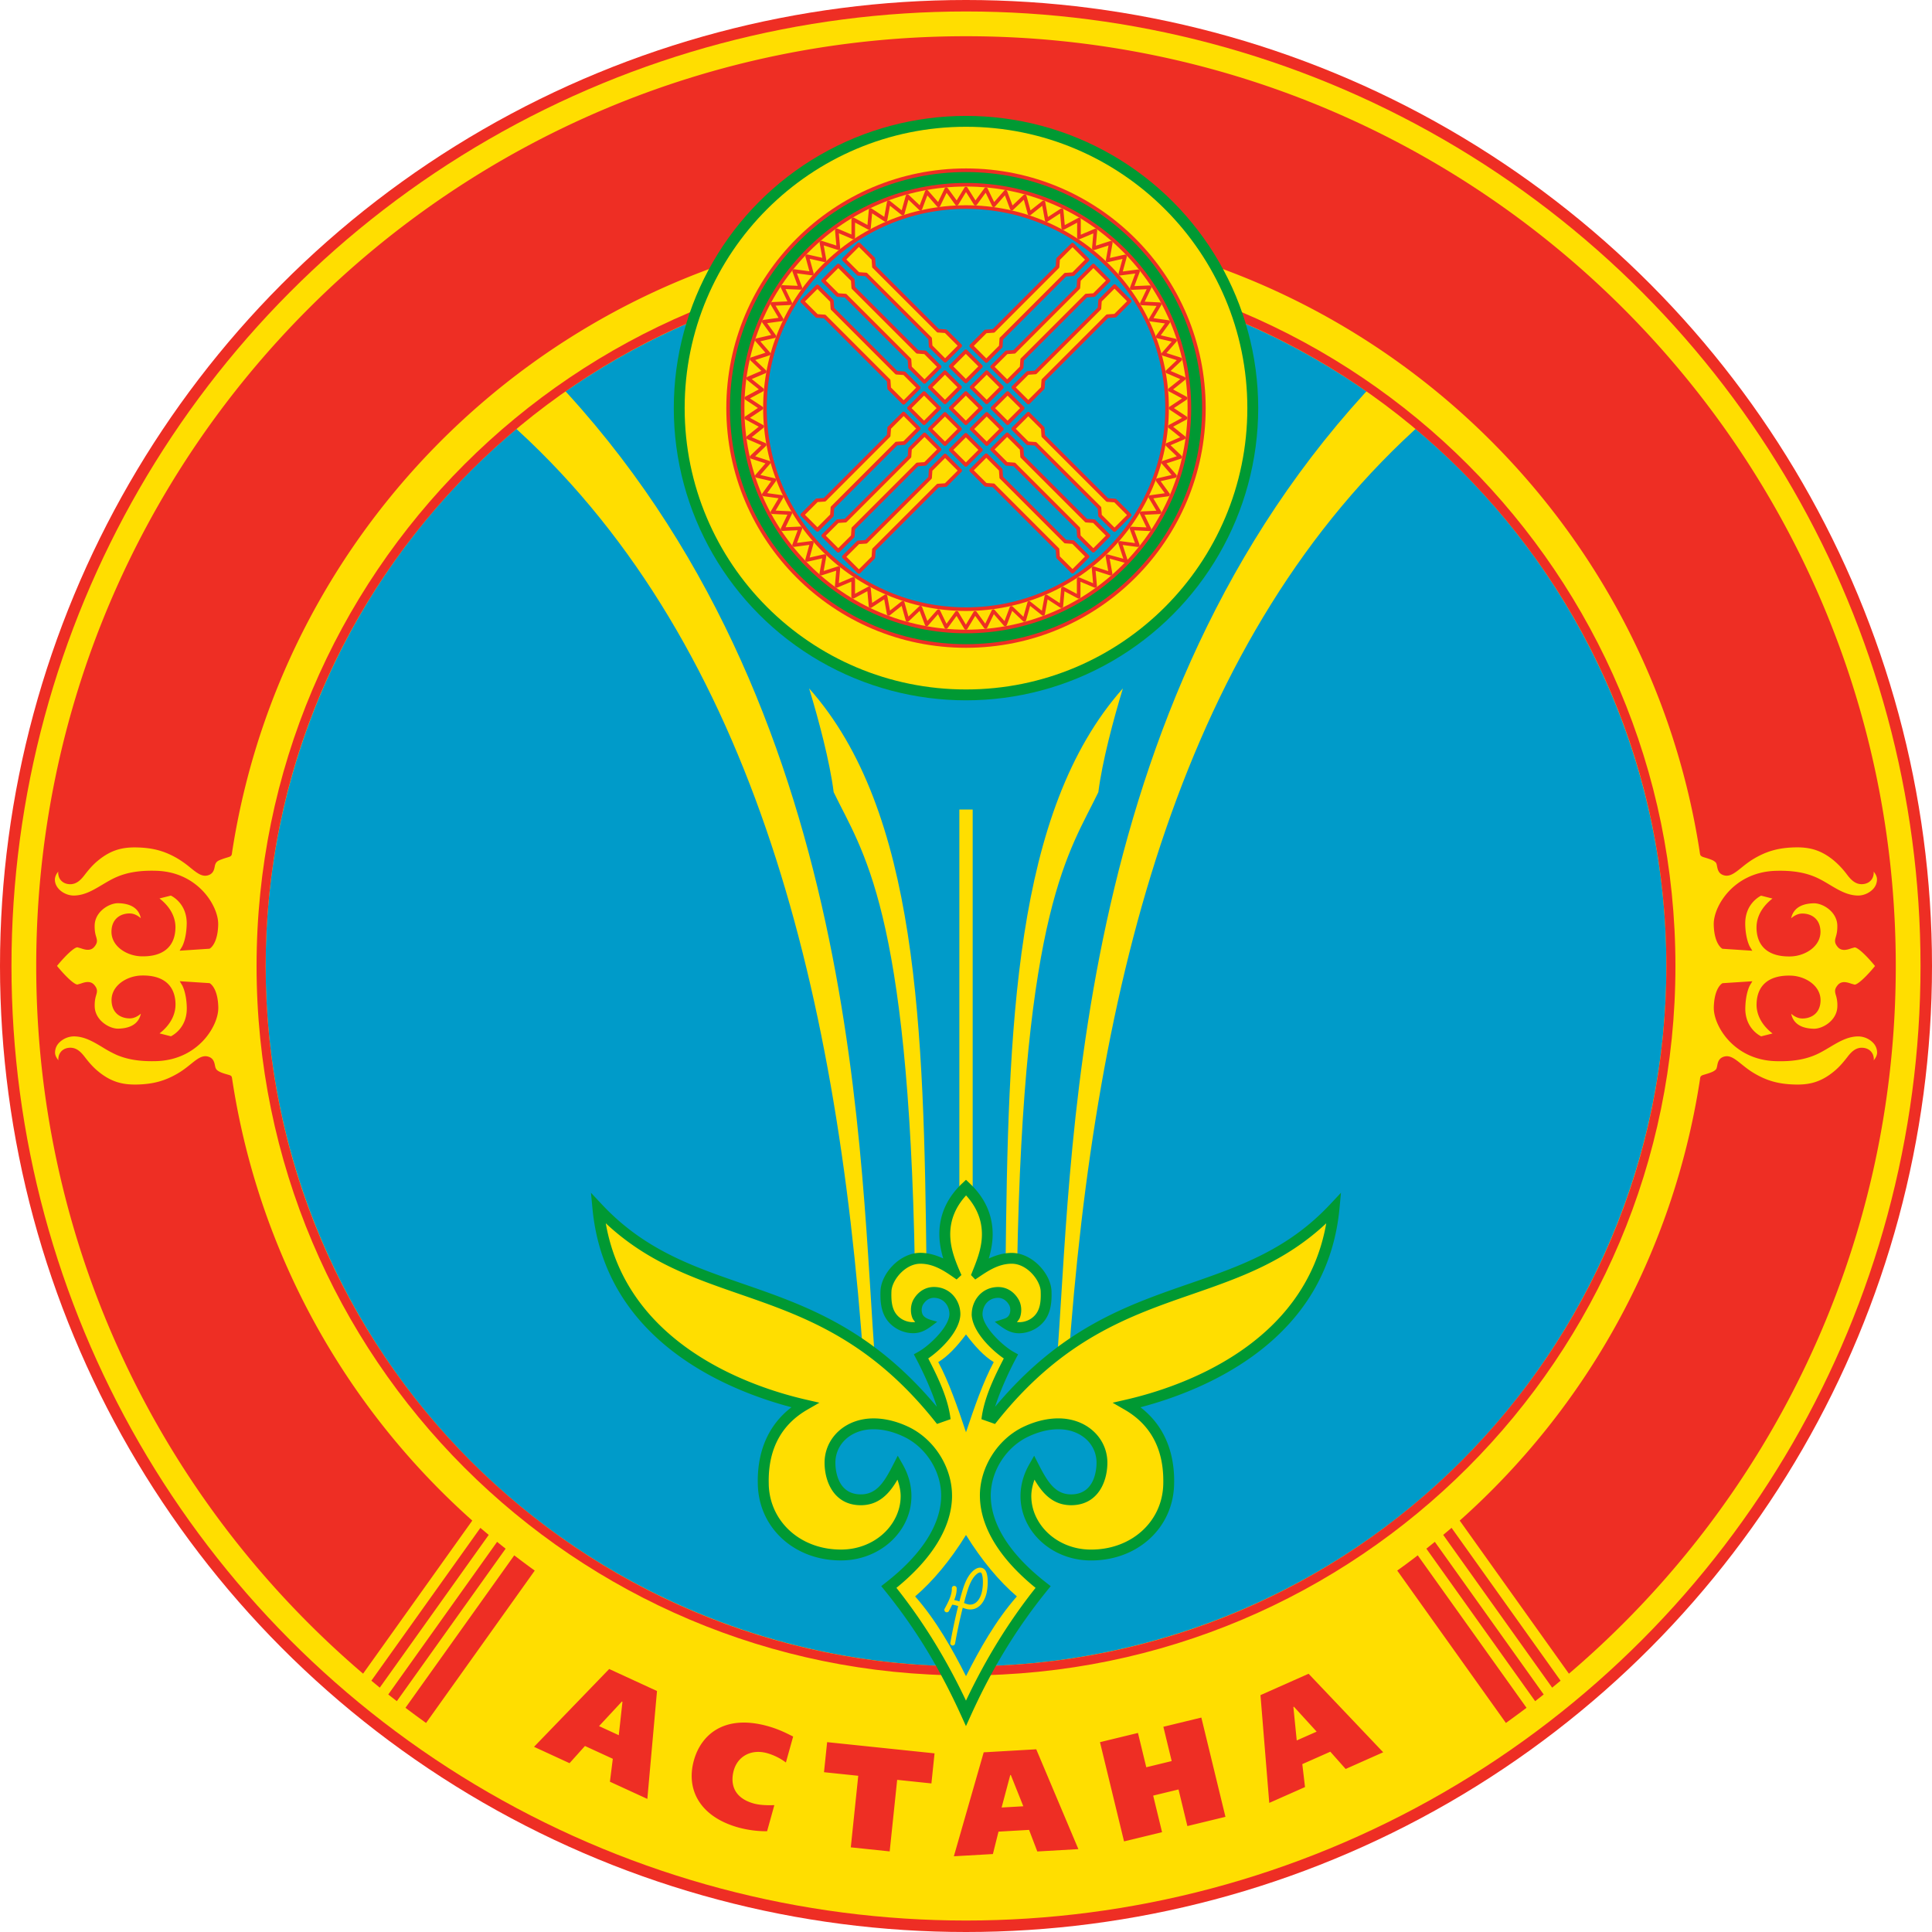
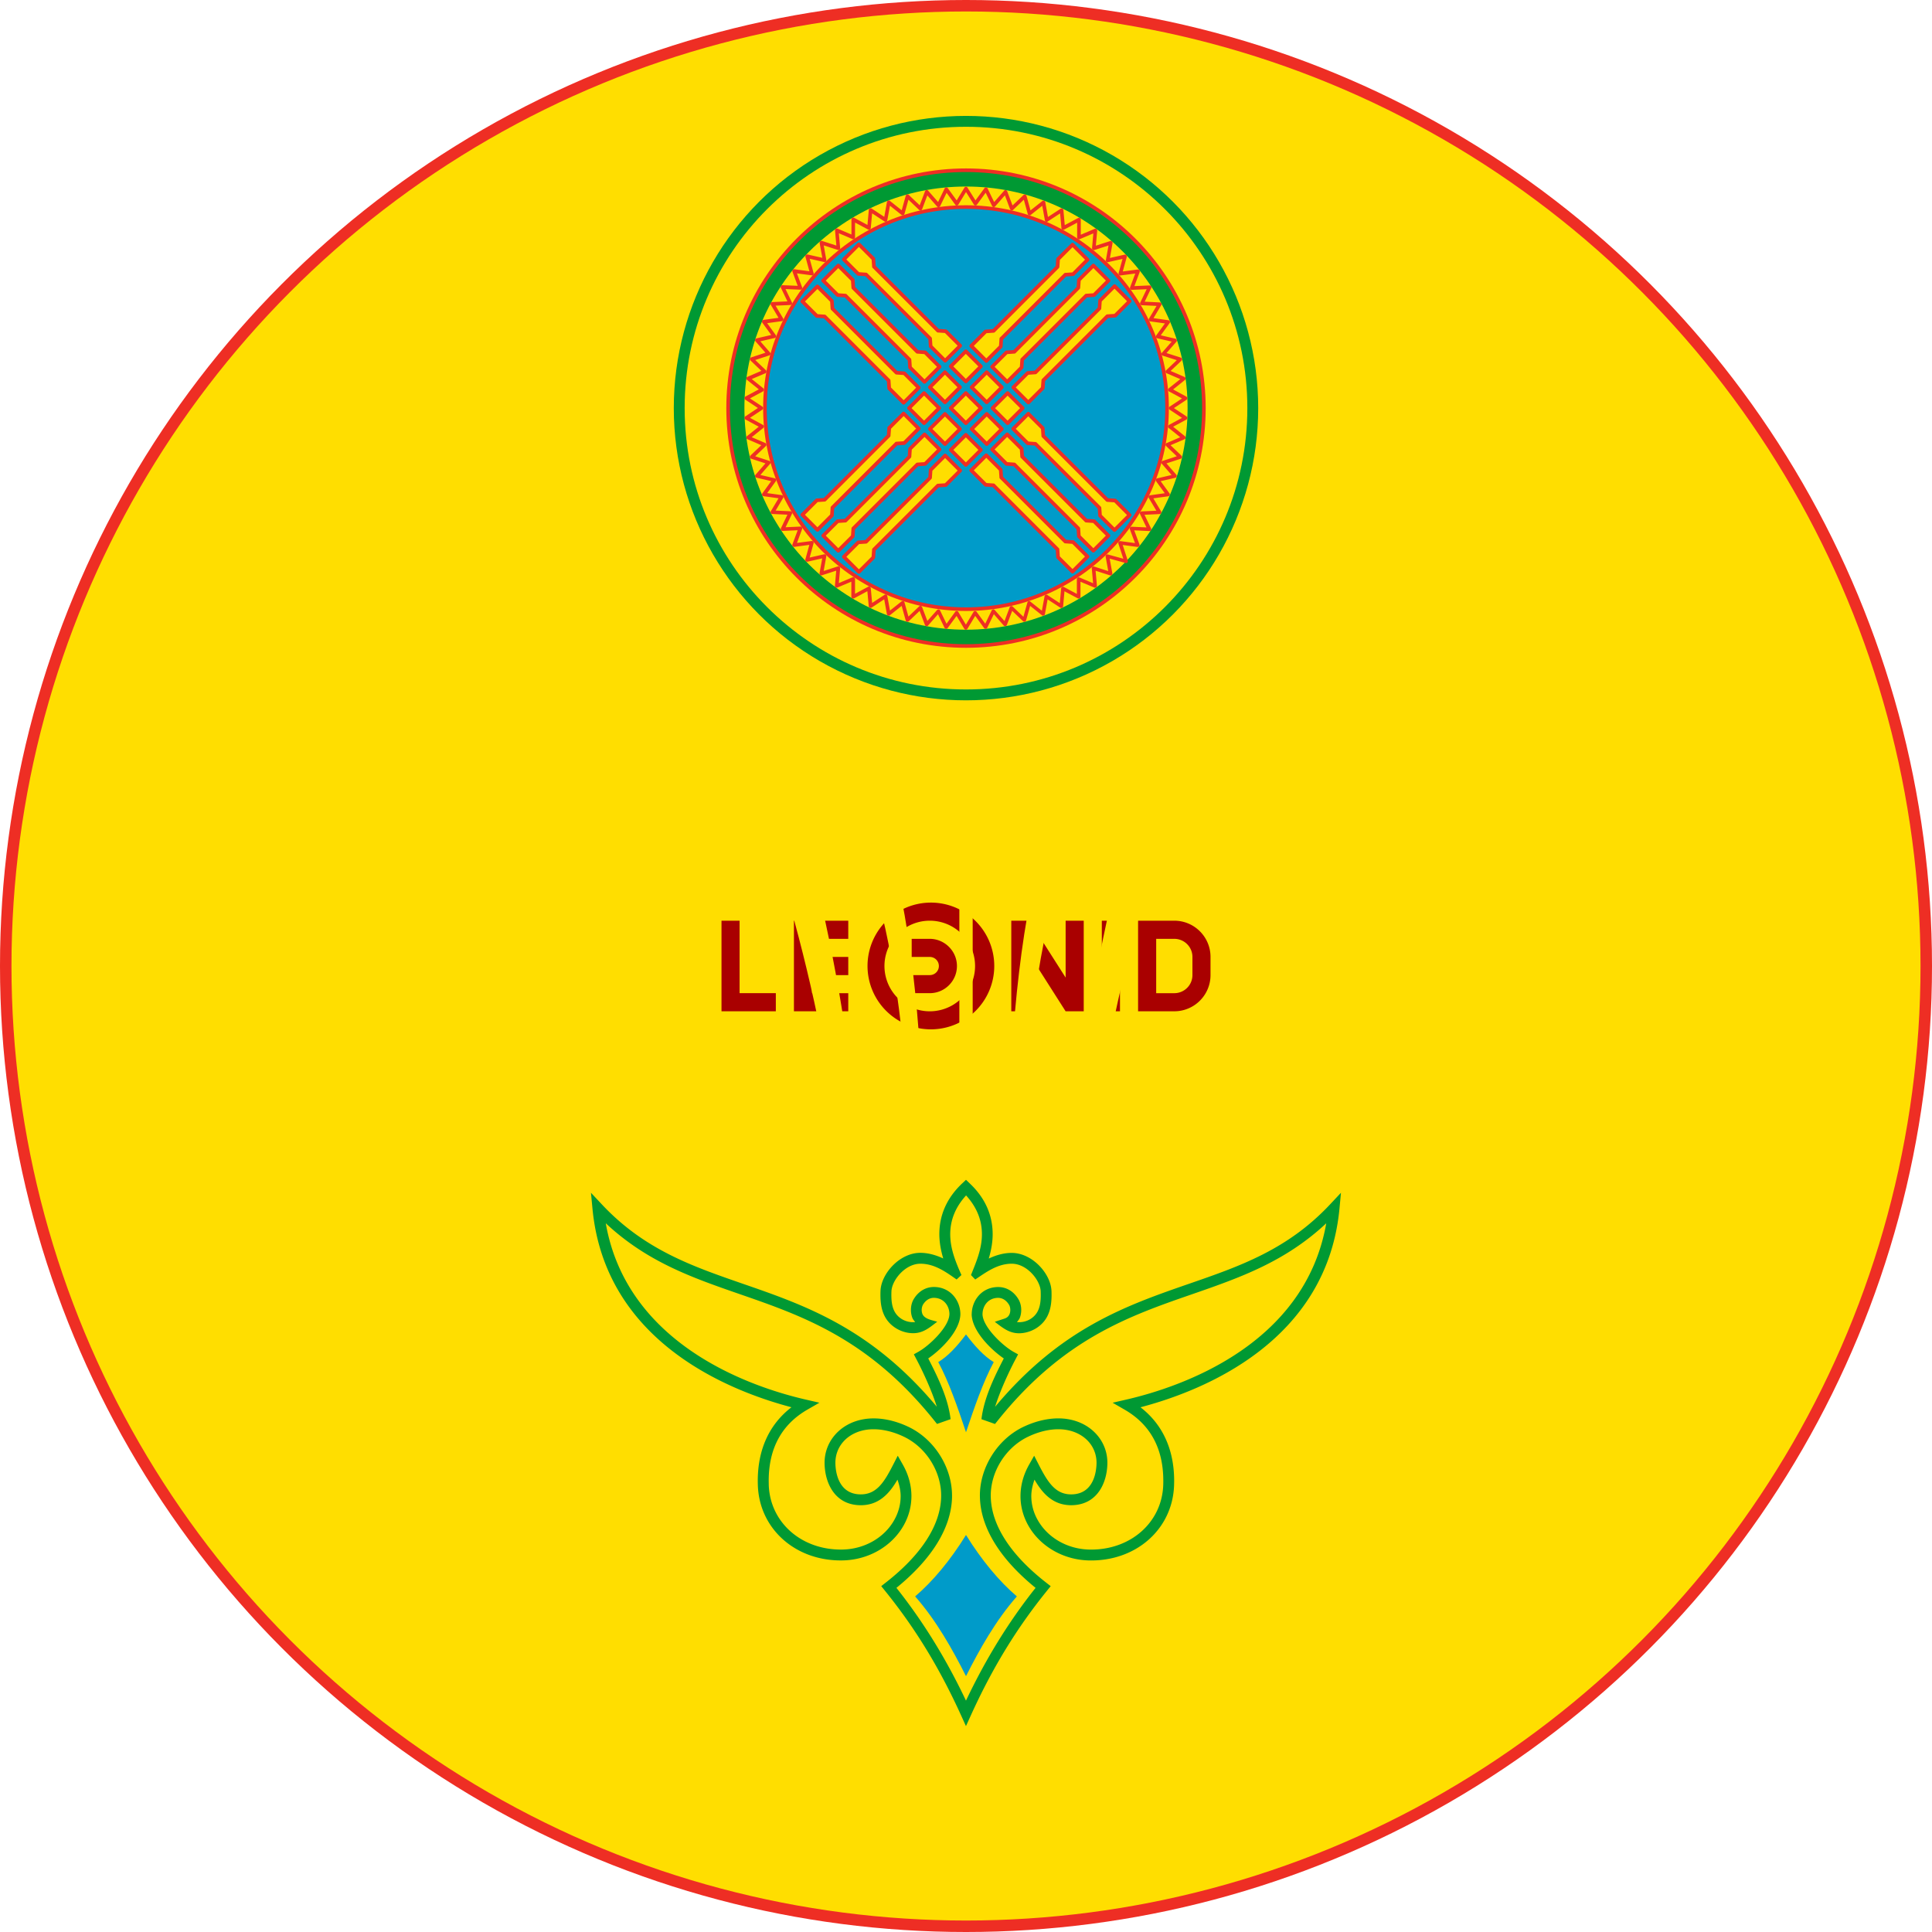
<svg xmlns="http://www.w3.org/2000/svg" viewBox="0 0 100 100" shape-rendering="geometricPrecision" text-rendering="geometricPrecision" image-rendering="optimizeQuality" fill-rule="evenodd" clip-rule="evenodd">
  <title>Astana - SVG vector logo - www.oklogos.com</title>
  <defs>
    <style>.fil6{fill:#093}.fil3{fill:#009bc9}.fil2{fill:#a90000}.fil0{fill:#ee2e24}.fil1{fill:#ffde00}.fil4,.fil5,.fil7{fill:#093;fill-rule:nonzero}.fil5,.fil7{fill:#ee2e24}.fil5{fill:#ffde00}</style>
  </defs>
  <g id="Слой_x0020_1">
    <circle class="fil0" cx="50" cy="50" r="50" />
    <circle class="fil1" cx="50" cy="50" r="49.406" />
    <path class="fil2" d="M60.78 48.594c.52 0 .94.42.94.937v.94c0 .516-.42.936-.94.936h-.936v-2.812h.937zm0 3.75c1.037 0 1.876-.84 1.876-1.875v-.94c0-1.034-.84-1.874-1.875-1.874h-1.874v4.688h1.875zm-3.75-4.688h.94v4.688h-.94v-4.688zm-1.874 0h.938v4.688h-.938L53.28 49.4v2.944h-.936v-4.688h.937l1.876 2.943v-2.944zm-14.062 0h2.812v.938H42.03v.937h1.876v.94H42.03v.936h1.876v.938h-2.812v-4.688zm-3.75 0h.937v3.75h1.876v.938h-2.812v-4.688zm9.844 3.75h.937c.776 0 1.406-.63 1.406-1.406 0-.776-.64-1.404-1.405-1.406h-.937v.937h.937a.47.47 0 1 1 0 .94h-.937v.936zm.937-4.687a3.28 3.28 0 1 1 .001 6.559 3.28 3.28 0 0 1-.001-6.559zm0 .936a2.345 2.345 0 1 1-.001 4.69 2.345 2.345 0 0 1 .001-4.69z" />
-     <circle class="fil3" cx="50" cy="50" r="36.25" />
    <path class="fil1" d="M28.633 19.574l-2.403 2.18c12.525 11.068 17.084 28.968 18.482 48.9h.602c-.843-10.03-.515-34.136-16.68-51.08zm13.248 16.06c.487 1.6 1.07 3.782 1.27 5.368 1.47 3.06 3.88 5.953 4.202 24.552h.602c-.137-12.324-.42-23.56-6.073-29.92zm7.775 6.266h.69v20.43h-.69V41.9zm8.464-6.267c-.487 1.6-1.07 3.783-1.27 5.37-1.47 3.06-3.88 5.952-4.203 24.55h-.6c.135-12.323.42-23.558 6.072-29.92zm13.247-16.06l2.403 2.18c-12.525 11.07-17.084 28.97-18.482 48.9h-.602c.843-10.028.515-34.135 16.68-51.08z" />
-     <path class="fil0" d="M50 13.28c20.276 0 36.72 16.444 36.72 36.72S70.275 86.72 50 86.72 13.28 70.275 13.28 50 29.725 13.28 50 13.28zm0 .47c20.017 0 36.25 16.233 36.25 36.25S70.017 86.25 50 86.25 13.75 70.017 13.75 50 29.983 13.75 50 13.75z" />
    <path class="fil1" d="M50 61.452c-1.357 1.28-1.305 2.848-.657 4.294l-.012.01c-.622-.446-1.194-.626-1.69-.628-.93-.003-1.757.963-1.784 1.7-.024.666.05 1.288.65 1.673.406.262.99.336 1.41.014-.56-.185-.56-.824-.39-1.116.177-.3.47-.515.846-.503.68.023 1.066.59 1.053 1.14-.018.8-1.15 1.844-1.746 2.177.4.757.966 1.973 1.2 2.903l-.323.213C42.35 65.606 35.97 67.89 30.947 62.53c.643 6.76 6.915 9.318 10.704 10.188-1.77 1.023-2.19 2.68-2.14 4.15.07 2.086 1.818 3.667 4.112 3.618 2.388-.052 4.1-2.37 2.86-4.548-.47.918-.948 1.745-2.027 1.688-1.08-.057-1.483-1.013-1.494-1.888-.013-1.057.768-1.823 1.776-2 .71-.127 1.498.047 2.183.377 1.208.582 2.117 1.954 2.076 3.388-.04 1.434-.952 3.06-2.983 4.64 1.28 1.582 2.672 3.627 3.987 6.52 1.315-2.893 2.706-4.938 3.987-6.52-2.03-1.58-2.943-3.206-2.983-4.64-.04-1.434.868-2.806 2.077-3.388.686-.33 1.473-.504 2.184-.378 1.008.178 1.79.944 1.775 2-.012.876-.416 1.832-1.495 1.89-1.08.056-1.557-.77-2.028-1.69-1.24 2.178.473 4.497 2.86 4.55 2.295.048 4.044-1.533 4.114-3.62.05-1.47-.37-3.126-2.14-4.15 3.788-.87 10.06-3.428 10.702-10.187-5.022 5.36-11.403 3.076-17.61 10.798l-.32-.213c.232-.93.8-2.146 1.2-2.903-.596-.333-1.73-1.378-1.747-2.177-.013-.55.373-1.117 1.053-1.14.377-.012.67.203.845.503.172.292.17.93-.39 1.116.422.322 1.004.248 1.41-.012.6-.386.675-1.008.65-1.673-.027-.74-.852-1.705-1.784-1.702-.496.002-1.068.182-1.69.628l-.013-.01c.648-1.446.7-3.014-.657-4.294z" />
    <path class="fil4" d="M50.856 68.02c0-.406.27-.826.782-.843.323-.01.51.224.593.364.06.102.09.3.028.464-.045.12-.13.2-.263.244l-.506.167c.437.335.805.648 1.405.586.275-.027.538-.125.75-.26.732-.47.805-1.235.78-1.92-.033-.89-.993-1.976-2.067-1.972-.386 0-.78.106-1.18.292.13-.435.202-.857.202-1.26 0-.997-.398-1.887-1.187-2.63L50 61.066l-.193.182c-.79.743-1.187 1.633-1.187 2.63 0 .403.072.825.202 1.26-.4-.186-.794-.29-1.18-.292-1.074-.004-2.034 1.08-2.067 1.97-.025.687.048 1.45.78 1.92.248.16.567.268.894.27.53.007.867-.292 1.26-.593-.245-.08-.664-.135-.768-.41a.597.597 0 0 1 .027-.464c.082-.14.27-.374.592-.363.512.017.782.437.782.842-.015.664-1.046 1.636-1.602 1.947l-.24.134.128.244c.37.7.807 1.66 1.062 2.47-3.392-4.057-6.776-5.237-10.052-6.37-2.62-.908-5.093-1.764-7.287-4.106l-.563-.6.078.82c.65 6.855 6.993 9.41 10.3 10.282-1.146.88-1.744 2.182-1.744 3.81 0 .075.002.15.004.227.076 2.27 1.967 3.943 4.4 3.89 1.324-.028 2.528-.72 3.142-1.802.558-.984.542-2.137-.043-3.165l-.257-.452-.237.463c-.476.93-.88 1.582-1.763 1.536-1.12-.06-1.223-1.248-1.228-1.61-.01-.865.61-1.556 1.543-1.722.602-.106 1.317.02 2.012.355 1.166.56 1.955 1.846 1.918 3.125-.04 1.465-1.036 2.995-2.875 4.427l-.226.176.18.223c1.577 1.948 2.832 4 3.95 6.46l.256.564.256-.563c1.118-2.46 2.373-4.512 3.95-6.46l.18-.222-.226-.176c-1.84-1.432-2.834-2.962-2.875-4.427-.037-1.28.752-2.564 1.918-3.126.696-.336 1.41-.462 2.01-.356.936.166 1.556.857 1.545 1.72-.005.364-.108 1.553-1.228 1.612-.88.046-1.286-.607-1.763-1.536l-.237-.462-.257.452c-.585 1.028-.6 2.18-.043 3.165.614 1.083 1.818 1.774 3.142 1.803 2.433.052 4.324-1.62 4.4-3.89.002-.078.004-.153.004-.228 0-1.628-.6-2.93-1.743-3.81 3.306-.87 9.648-3.427 10.3-10.283l.077-.82-.563.6c-2.194 2.343-4.668 3.2-7.287 4.106-3.276 1.134-6.66 2.314-10.052 6.372.254-.81.692-1.772 1.062-2.47l.128-.244-.24-.133c-.556-.31-1.587-1.283-1.602-1.948zm-.563.006c.02.872 1.004 1.837 1.663 2.287-.5.977-1.026 2.044-1.156 3.144l.702.248.16-.2c3.386-4.212 6.79-5.39 10.082-6.53 2.45-.85 4.775-1.668 6.902-3.657-1.105 6.31-7.546 8.48-10.36 9.127l-.697.16.618.357c1.332.768 2.005 2.006 2.005 3.682 0 .07 0 .142-.003.214-.065 1.954-1.71 3.393-3.826 3.347-1.126-.024-2.148-.606-2.665-1.518a2.505 2.505 0 0 1-.338-1.248c0-.285.067-.57.165-.853.4.69.968 1.376 2.013 1.32 1.28-.067 1.748-1.208 1.76-2.165.015-1.13-.81-2.07-2.008-2.28-.716-.128-1.552.015-2.354.4-1.328.64-2.237 2.09-2.237 3.55l.002.1c.045 1.575 1.045 3.186 2.88 4.676-1.395 1.757-2.577 3.678-3.602 5.837-1.025-2.16-2.207-4.08-3.6-5.837 1.833-1.49 2.833-3.1 2.878-4.677v-.098c0-1.46-.908-2.91-2.237-3.55-.8-.385-1.636-.528-2.353-.4-1.197.21-2.022 1.15-2.007 2.28.012.957.48 2.098 1.76 2.165 1.045.056 1.614-.63 2.013-1.32.098.283.165.568.165.852 0 .428-.112.85-.337 1.247-.516.912-1.538 1.494-2.664 1.518-2.116.046-3.76-1.393-3.826-3.347l-.003-.214c0-1.676.673-2.914 2.005-3.682l.62-.357-.698-.16c-2.813-.646-9.255-2.817-10.36-9.127 2.127 1.99 4.452 2.808 6.902 3.656 3.292 1.14 6.696 2.32 10.082 6.53l.16.2.703-.247c-.13-1.1-.657-2.167-1.156-3.144.66-.45 1.643-1.415 1.663-2.287 0-.686-.49-1.384-1.326-1.41-.448-.016-.848.217-1.096.64-.09.156-.138.35-.138.547 0 .138.023.275.07.4.033.088.095.155.15.228a1.113 1.113 0 0 1-.708-.165c-.464-.298-.544-.785-.52-1.425.02-.567.702-1.432 1.503-1.43.73.003 1.303.418 1.87.816l.25-.23c-.298-.68-.58-1.353-.58-2.114 0-.752.285-1.42.82-2.007.535.587.82 1.255.82 2.007 0 .762-.29 1.425-.566 2.115l.22.23c.58-.39 1.15-.814 1.886-.817.8-.002 1.482.863 1.502 1.43.024.64-.056 1.127-.52 1.425a1.123 1.123 0 0 1-.71.166c.056-.072.12-.14.153-.228.047-.124.07-.26.07-.4 0-.195-.048-.39-.14-.546-.247-.423-.647-.656-1.096-.64-.838.026-1.327.724-1.327 1.41z" />
    <path class="fil3" d="M50 74.134c.427-1.276.894-2.626 1.436-3.632-.5-.3-.975-.817-1.436-1.433-.46.615-.935 1.132-1.436 1.432.542 1.006 1.01 2.356 1.436 3.632zm0 12.624c.694-1.376 1.538-2.885 2.633-4.128-.91-.776-1.822-1.87-2.633-3.18-.81 1.31-1.722 2.404-2.633 3.18 1.095 1.243 1.94 2.752 2.633 4.128z" />
-     <path class="fil5" d="M50.734 81.14c-.135 0-.276.072-.418.216-.314.316-.456.812-.57 1.212l-.013.044c-.025.088-.05.185-.073.278a1.634 1.634 0 0 0-.27-.07c.084-.21.134-.41.127-.614a.124.124 0 0 0-.13-.12.123.123 0 0 0-.12.13c.01.317-.162.664-.372 1.052a.127.127 0 0 0 .05.17c.06.032.137.01.17-.05.06-.114.12-.223.17-.33.117.012.216.04.31.073a29.787 29.787 0 0 0-.409 1.915.125.125 0 0 0 .248.023c.09-.51.234-1.207.397-1.852.105.04.21.076.32.085.55.046.843-.462.927-.91.065-.35.09-.95-.116-1.157a.32.32 0 0 0-.23-.093zm-.76 1.54l.013-.044c.106-.37.238-.834.506-1.104.123-.124.203-.142.24-.142.03 0 .046.012.053.018.076.078.132.48.047.935-.065.347-.277.74-.66.71-.086-.008-.178-.044-.276-.082.026-.096.05-.198.077-.29z" />
-     <path class="fil0" d="M50 1.875c26.574 0 48.125 21.55 48.125 48.125 0 14.667-6.567 27.8-16.918 36.63l-5.652-7.924c6.51-5.8 11.034-13.776 12.428-22.787.025-.163.007-.23.187-.283.156-.047.325-.095.464-.158a.607.607 0 0 0 .174-.116c.043-.04.058-.118.076-.207.03-.16.074-.382.35-.463.307-.092.57.12.907.39.19.153.405.326.67.48.658.385 1.26.55 2.075.572.704.02 1.32-.088 2.03-.67.277-.225.48-.464.704-.753.192-.252.417-.484.752-.48.257.004.46.123.557.327.04.085.06.18.06.277 0 .016-.01.033-.01.05.11-.13.175-.262.18-.394v-.02a.733.733 0 0 0-.222-.51 1.09 1.09 0 0 0-.763-.317c-.54.006-.99.274-1.466.558-.236.14-.48.287-.735.397-.565.245-1.213.35-2.04.327-1.22-.03-1.996-.587-2.433-1.047-.496-.523-.808-1.21-.794-1.748.025-.946.383-1.198.424-1.224l.026-.017 1.546-.1-.124.206c-.002.004-.22.375-.24 1.15-.002.02-.002.037-.002.055 0 .973.666 1.363.82 1.44l.59-.148c-.314-.24-.827-.748-.827-1.498 0-.014 0-.028.002-.042.025-.967.652-1.484 1.765-1.455.758.02 1.564.522 1.545 1.3-.007.284-.098.51-.268.673-.244.23-.567.25-.695.245-.224-.006-.414-.122-.554-.242.027.13.078.275.19.405.196.233.523.357.97.368.476.013 1.208-.437 1.227-1.142a1.693 1.693 0 0 0-.077-.596c-.054-.186-.08-.31.096-.52.205-.245.507-.14.707-.072l.167.047c.156.004.603-.407 1.057-.963-.454-.556-.9-.967-1.057-.963l-.168.047c-.2.07-.503.173-.708-.072-.175-.21-.15-.334-.096-.52.036-.122.085-.29.077-.596-.02-.706-.75-1.155-1.227-1.143-.447.012-.774.136-.97.37a.88.88 0 0 0-.19.404c.14-.12.33-.236.553-.242.127-.004.45.013.694.245.17.162.26.39.268.674.02.777-.787 1.28-1.545 1.3-1.113.028-1.74-.488-1.765-1.456v-.042c0-.75.512-1.257.826-1.498l-.59-.15c-.154.08-.82.47-.82 1.44v.056c.02.775.24 1.146.242 1.15l.124.205-.24-.016-1.306-.086-.026-.016c-.04-.026-.4-.278-.424-1.224-.014-.54.298-1.225.794-1.748.437-.46 1.214-1.016 2.434-1.047.826-.022 1.474.082 2.04.326.254.11.498.255.733.396.475.284.924.552 1.465.558.276.003.568-.12.763-.318a.727.727 0 0 0 .22-.507v-.023c-.003-.134-.068-.267-.178-.395 0 .017.01.034.01.05 0 .098-.02.192-.06.278-.098.204-.3.323-.558.327-.335.004-.56-.228-.753-.48a4.324 4.324 0 0 0-.705-.754c-.71-.58-1.325-.688-2.03-.67-.816.023-1.417.188-2.076.573-.265.154-.48.327-.67.48-.335.27-.6.482-.907.39-.275-.08-.318-.302-.35-.463-.017-.09-.032-.166-.076-.207a.623.623 0 0 0-.195-.125c-.13-.053-.27-.095-.41-.137-.21-.064-.194-.124-.223-.317C85.12 25.653 69.202 11.563 50 11.563c-19.207 0-35.127 14.096-37.98 32.505-.026.163-.003.238-.187.294-.15.045-.302.09-.445.15-.174.07-.236.15-.272.33-.03.162-.074.383-.35.464-.307.092-.57-.12-.907-.39a5.274 5.274 0 0 0-.67-.48c-.658-.385-1.26-.55-2.075-.572-.705-.018-1.32.088-2.03.67-.277.225-.48.464-.704.753-.192.252-.417.484-.753.48-.256-.004-.46-.123-.556-.327a.654.654 0 0 1-.06-.277c0-.017.01-.034.01-.05a.651.651 0 0 0-.18.394v.022c0 .23.12.402.222.506.195.2.487.32.763.318.54-.006.99-.274 1.466-.558.236-.14.48-.287.735-.397.565-.245 1.213-.35 2.04-.327 1.22.03 1.996.587 2.433 1.047.496.523.808 1.21.794 1.748-.025.946-.383 1.198-.424 1.224l-.027.016-1.305.086-.24.015.125-.206c.002-.004.22-.375.24-1.15.002-.02.002-.037.002-.055 0-.973-.666-1.363-.82-1.44l-.59.148c.313.24.827.748.827 1.498 0 .014 0 .028-.002.042-.025.968-.652 1.484-1.765 1.455-.758-.02-1.565-.522-1.545-1.3.007-.284.098-.51.268-.673.244-.232.567-.25.695-.245.224.006.414.122.553.242a.873.873 0 0 0-.188-.405c-.197-.233-.524-.357-.97-.368-.477-.013-1.21.436-1.228 1.142-.008.306.04.474.077.596.054.186.08.31-.096.52-.205.245-.507.14-.707.072l-.167-.047c-.157-.004-.603.407-1.057.963.454.556.9.967 1.057.963l.168-.047c.2-.07.503-.173.708.072.175.21.15.334.096.52-.036.122-.085.29-.077.596.02.705.75 1.155 1.227 1.143.447-.012.774-.136.97-.37a.88.88 0 0 0 .19-.404c-.14.12-.33.236-.553.242-.127.004-.45-.014-.694-.245-.17-.163-.26-.39-.268-.673-.02-.778.787-1.28 1.545-1.3 1.113-.03 1.74.488 1.765 1.455v.042c0 .75-.513 1.257-.826 1.498l.59.15c.154-.08.82-.47.82-1.44v-.056c-.02-.775-.24-1.146-.242-1.15l-.124-.205 1.545.1.028.018c.04.026.4.278.424 1.224.014.54-.298 1.225-.794 1.748-.437.46-1.214 1.016-2.434 1.047-.826.022-1.474-.082-2.04-.325a6.243 6.243 0 0 1-.733-.398c-.475-.284-.924-.552-1.465-.558a1.092 1.092 0 0 0-.763.318.727.727 0 0 0-.22.508v.02c.003.133.068.266.178.394 0-.016-.01-.033-.01-.05 0-.096.02-.19.06-.276.098-.204.3-.323.557-.327.336-.004.56.228.754.48.223.29.428.528.705.754.71.58 1.326.688 2.03.67.816-.023 1.417-.188 2.076-.573.265-.154.48-.327.67-.48.335-.27.6-.482.907-.39.275.08.318.302.35.463.03.152.064.22.197.296.148.085.34.136.508.183.175.05.165.092.19.253C13.4 64.91 17.928 72.9 24.445 78.705l-5.652 7.923C8.443 77.8 1.875 64.666 1.875 50 1.875 23.426 23.425 1.875 50 1.875zM75.132 79.08l5.643 7.913-.435.36-5.64-7.908c.145-.12.29-.24.432-.364zm-.865.725l5.634 7.9c-.146.116-.294.232-.442.347l-5.63-7.893.44-.355zm-.884.7l5.63 7.89c-.353.266-.708.528-1.067.785l-5.625-7.887c.36-.257.713-.52 1.063-.79zm-45.704.788l-5.626 7.887a52.23 52.23 0 0 1-1.066-.785l5.63-7.89c.35.267.702.53 1.06.788zM26.17 80.16l-5.63 7.892c-.148-.115-.296-.23-.443-.347l5.633-7.9c.146.12.292.237.44.354zm-.873-.715l-5.64 7.907-.435-.36 5.643-7.91c.142.122.287.242.43.363zm26.994 12.43l-.448 1.682 1.123-.065-.646-1.618h-.03zm-20.263-2.06l.19-1.733-.027-.013-1.184 1.274 1.02.47zm34.917-1.46l.174 1.73 1.03-.456-1.175-1.288-.028.012zm-33.44 4.756l-1.936-.89.15-1.186-1.442-.663-.798.89-1.838-.847 3.89-4.028 2.475 1.14-.5 5.586zm7.173-1.885a2.973 2.973 0 0 0-.97-.482c-.828-.23-1.525.163-1.73.897-.13.473-.177 1.37 1.044 1.71.19.05.488.103 1.058.082l-.376 1.352a5.55 5.55 0 0 1-1.48-.193c-1.972-.547-2.735-1.942-2.308-3.476.364-1.31 1.554-2.403 3.822-1.772.58.162.984.376 1.205.484l.11.054-.375 1.345zm7.533 1.084l-1.774-.186-.387 3.704-2.013-.21.386-3.704-1.773-.185.162-1.556 5.56.58-.162 1.555zm5.48 3.522l-.427-1.117-1.582.09-.29 1.16-2.02.115 1.544-5.38 2.72-.157 2.18 5.167-2.125.122zm7.767-1.317L61 92.622l-1.312.318.46 1.893-1.968.477-1.245-5.136 1.966-.477.43 1.776 1.315-.32-.43-1.775 1.966-.477 1.247 5.138-1.967.477zm8.193-2.953l-.794-.894-1.45.643.14 1.187-1.85.82-.455-5.578 2.49-1.107 3.862 4.065-1.944.864z" />
    <g id="_250593560">
      <circle id="_255379976" class="fil6" cx="50" cy="21.124" r="15.125" />
      <circle id="_255380552" class="fil1" cx="50" cy="21.124" r="14.562" />
      <circle id="_255381128" class="fil0" cx="50" cy="21.124" r="12.406" />
      <circle id="_250594904" class="fil6" cx="50" cy="21.124" r="12.219" />
-       <circle id="_250594088" class="fil0" cx="50" cy="21.124" r="11.656" />
      <circle id="_250598672" class="fil1" cx="50" cy="21.124" r="11.469" />
      <circle id="_250598144" class="fil0" cx="50" cy="21.124" r="10.5" />
      <circle id="_250597640" class="fil3" cx="50" cy="21.124" r="10.313" />
      <path id="_250595384" class="fil1" d="M58.47 15.59l-.78-.78-.75.75-.028.4-3.315 3.316-.403.028-.748.75.78.78.748-.75.03-.402 3.314-3.315.403-.028.75-.75zm-1.095-1.067l-.78-.78-.75.748-.027.404-3.315 3.315-.403.027-.748.748.78.78.748-.748.03-.403 3.314-3.315.402-.03.75-.747zm-1.08-1.08l-.78-.78-.75.747-.028.403-3.315 3.315-.402.028-.75.75.78.78.75-.75.028-.402 3.315-3.315.403-.03.748-.748zM44.46 29.6l-.78-.78.748-.75.403-.027 3.315-3.315.03-.403.747-.748.78.78-.748.748-.403.03-3.314 3.313-.028.403-.748.75zm-1.068-1.095l-.78-.78.748-.748.403-.028 3.315-3.316.028-.403.75-.747.78.78-.75.748-.402.03-3.315 3.314-.03.403-.748.748zm-1.08-1.08l-.78-.78.748-.75.402-.027 3.315-3.315.03-.403.747-.748.78.78-.748.748-.403.03-3.315 3.314-.028.402-.75.75zm16.157-.767l-.78.78-.75-.748-.028-.403-3.315-3.315-.403-.028-.748-.75.78-.78.748.75.03.402 3.314 3.315.403.03.75.748zm-1.095 1.067l-.78.78-.75-.748-.027-.403-3.315-3.315-.403-.03-.748-.747.78-.78.748.748.03.404 3.314 3.315.402.027.75.748zm-1.08 1.08l-.78.78-.75-.747-.028-.403-3.315-3.315-.402-.028-.75-.748.78-.78.75.748.028.403 3.315 3.315.403.028.748.748zM44.46 12.65l-.78.78.748.747.403.028 3.315 3.315.03.403.747.748.78-.78-.748-.747-.403-.028-3.314-3.315-.028-.403-.748-.748zm-1.068 1.093l-.78.78.748.748.403.03 3.315 3.314.028.403.75.748.78-.78-.75-.748-.402-.028-3.315-3.316-.03-.403-.748-.747zm-1.08 1.08l-.78.78.748.75.402.027 3.315 3.315.03.403.747.748.78-.78-.748-.748-.403-.028-3.315-3.315-.028-.403-.75-.748zm7.68 7.683l.78.78-.78.78-.78-.78.78-.78zm-1.08-1.08l.78.78-.78.78-.78-.78.78-.78zm-1.08-1.082l.78.78-.78.78-.78-.78.78-.78zm1.08-1.08l.78.78-.78.78-.78-.78.78-.78zm1.08 1.08l.78.78-.78.78-.78-.78.78-.78zm1.082 1.08l.78.78-.78.78-.78-.78.78-.78zm1.08-1.08l.78.78-.78.78-.78-.78.78-.78zm-1.08-1.08l.78.78-.78.78-.78-.78.78-.78zm-1.08-1.082l.78.78-.78.78-.78-.78.78-.78z" />
      <path id="_250593320" class="fil7" d="M50 9.667a.093.093 0 0 0-.08.045l-.402.66-.462-.633a.096.096 0 0 0-.084-.04.097.097 0 0 0-.076.053l-.34.704-.517-.59a.102.102 0 0 0-.088-.03.095.095 0 0 0-.07.06l-.277.73a182.4 182.4 0 0 1-.567-.538c-.024-.024-.058-.033-.09-.024a.1.1 0 0 0-.065.065l-.21.755c-.16-.126-.612-.487-.612-.487a.091.091 0 0 0-.09-.014.1.1 0 0 0-.06.07s-.105.57-.14.77c-.17-.11-.655-.43-.655-.43a.094.094 0 0 0-.092-.005.091.091 0 0 0-.053.075s-.053.577-.07.78l-.69-.37a.096.096 0 0 0-.093.003.096.096 0 0 0-.046.08v.783l-.72-.305a.088.088 0 0 0-.09.01.093.093 0 0 0-.04.076v.01s.05.577.07.78l-.745-.24a.092.092 0 0 0-.122.088v.017l.14.77-.764-.173a.097.097 0 0 0-.09.027.093.093 0 0 0-.025.064c0 .008 0 .016.003.025l.207.753-.776-.104a.091.091 0 0 0-.086.034.089.089 0 0 0-.02.058c0 .01 0 .022.005.033 0 0 .2.542.272.732l-.782-.033a.09.09 0 0 0-.082.042.093.093 0 0 0-.016.05c0 .015.003.03.01.042l.337.705-.783.036a.09.09 0 0 0-.078.05.08.08 0 0 0-.012.043c0 .017.004.033.013.048l.4.673-.775.107a.092.092 0 0 0-.073.056.089.089 0 0 0 .01.091l.46.634-.764.177a.091.091 0 0 0-.068.062.104.104 0 0 0-.005.028c0 .023.008.044.023.062l.514.59-.742.242a.094.094 0 0 0-.062.07l-.002.02c0 .025.01.05.03.067l.564.54-.72.308a.092.092 0 0 0-.055.073v.014c0 .028.012.055.034.073l.61.49c-.18.095-.69.37-.69.37a.099.099 0 0 0-.05.08v.004c0 .032.017.06.043.08l.65.43-.65.433a.094.094 0 0 0-.043.078v.005c0 .033.02.063.05.08 0 0 .51.275.687.372l-.61.488a.093.093 0 0 0-.036.073l.002.012c.005.033.026.06.056.074l.72.31-.566.54a.102.102 0 0 0-.026.09c.007.032.03.058.062.068l.744.243-.513.59a.091.091 0 0 0-.019.092c.01.03.037.053.07.06 0 0 .564.13.76.177l-.457.633a.093.093 0 0 0 .063.147l.775.107c-.102.174-.398.67-.398.67a.093.093 0 0 0-.002.094c.015.03.045.047.078.05l.78.036c-.086.183-.337.705-.337.705a.114.114 0 0 0-.008.04c0 .02.005.037.015.053.018.027.05.043.082.042l.78-.034-.273.733a.097.097 0 0 0-.006.034c0 .02.008.04.022.058.02.026.053.04.086.034l.774-.102-.207.754a.096.096 0 0 0 .023.089.093.093 0 0 0 .088.027l.763-.172-.14.77v.017c0 .026.01.052.03.07.025.022.06.03.09.02 0 0 .553-.18.745-.24l-.068.78v.007c0 .03.014.058.038.076.027.02.06.023.092.01l.72-.305v.782c0 .033.02.063.047.08a.094.094 0 0 0 .092.003l.69-.37c.02.202.072.778.072.778a.094.094 0 0 0 .146.071l.654-.43.14.77c.007.033.03.06.06.07a.09.09 0 0 0 .092-.013l.612-.486.21.755a.09.09 0 0 0 .064.065c.032.01.066 0 .09-.022l.566-.54c.07.19.277.734.277.734.01.03.038.053.07.06a.1.1 0 0 0 .087-.032l.516-.588.34.704c.014.03.043.05.076.053a.095.095 0 0 0 .083-.04l.462-.63.402.67a.094.094 0 0 0 .08.045.09.09 0 0 0 .08-.046l.404-.67.46.63a.1.1 0 0 0 .085.038.093.093 0 0 0 .076-.053l.343-.704c.133.154.515.59.515.59a.099.099 0 0 0 .088.03.093.093 0 0 0 .07-.06l.277-.732.566.54c.022.022.056.03.088.022a.094.094 0 0 0 .065-.065l.21-.754.614.487c.025.02.06.026.09.014a.088.088 0 0 0 .06-.07l.14-.768.658.43c.028.02.062.02.092.007a.096.096 0 0 0 .053-.077s.053-.577.07-.78l.69.368a.092.092 0 0 0 .138-.08v-.78l.722.303c.03.013.065.01.09-.01a.093.093 0 0 0 .04-.076v-.01s-.05-.576-.07-.778l.746.24a.09.09 0 0 0 .09-.02.091.091 0 0 0 .032-.07v-.016s-.1-.556-.14-.763c.21.06.826.23.826.23.033.01.07 0 .093-.026a.092.092 0 0 0 .021-.095l-.265-.813.768.102a.098.098 0 0 0 .087-.035.098.098 0 0 0 .014-.092s-.2-.542-.272-.732l.784.036a.09.09 0 0 0 .082-.042.1.1 0 0 0 .016-.052.085.085 0 0 0-.01-.04l-.34-.708.782-.037a.092.092 0 0 0 .088-.094.093.093 0 0 0-.012-.048l-.4-.67c.2-.03.774-.108.774-.108a.097.097 0 0 0 .074-.056.086.086 0 0 0 .007-.036c0-.02-.006-.04-.017-.055l-.46-.635.763-.176a.102.102 0 0 0 .067-.064.1.1 0 0 0 .004-.028.096.096 0 0 0-.02-.062l-.514-.59.743-.243a.092.092 0 0 0 .06-.068l.003-.02c0-.026-.01-.05-.03-.07l-.563-.54.72-.31a.09.09 0 0 0 .056-.072v-.013a.094.094 0 0 0-.034-.073l-.61-.49.688-.37a.098.098 0 0 0 .05-.08v-.003c0-.03-.017-.06-.043-.078l-.652-.433.653-.433a.094.094 0 0 0 .042-.078v-.004a.092.092 0 0 0-.05-.078s-.51-.275-.687-.372l.61-.49a.09.09 0 0 0 .036-.072c0-.004 0-.01-.002-.013a.094.094 0 0 0-.056-.073l-.718-.31.563-.532a.091.091 0 0 0 .03-.068c0-.007 0-.014-.003-.02a.092.092 0 0 0-.063-.07l-.74-.237.514-.588a.095.095 0 0 0 .018-.092.092.092 0 0 0-.067-.06l-.762-.178.46-.634a.086.086 0 0 0 .018-.054.092.092 0 0 0-.08-.092l-.774-.108.4-.672a.082.082 0 0 0 .014-.048.098.098 0 0 0-.01-.044.095.095 0 0 0-.08-.05l-.78-.038.338-.705a.088.088 0 0 0-.006-.092.091.091 0 0 0-.082-.044l-.782.034c.07-.19.275-.733.275-.733a.12.12 0 0 0 .005-.033.095.095 0 0 0-.02-.058.092.092 0 0 0-.086-.035l-.776.102.208-.754a.094.094 0 0 0-.023-.089.088.088 0 0 0-.088-.028l-.763.172.138-.77.002-.016a.093.093 0 0 0-.032-.07.091.091 0 0 0-.09-.02l-.746.24.07-.78v-.007a.092.092 0 0 0-.04-.075.088.088 0 0 0-.09-.01l-.72.305v-.783a.097.097 0 0 0-.047-.08.092.092 0 0 0-.092-.002l-.69.368-.07-.78a.094.094 0 0 0-.145-.069l-.654.428-.14-.77a.093.093 0 0 0-.06-.07.089.089 0 0 0-.09.013l-.614.486-.208-.754a.094.094 0 0 0-.065-.065.096.096 0 0 0-.09.023l-.568.54-.276-.734a.093.093 0 0 0-.158-.03l-.517.587c-.09-.183-.34-.704-.34-.704a.096.096 0 0 0-.077-.053.09.09 0 0 0-.084.038l-.465.634-.416-.662a.094.094 0 0 0-.08-.043zm-.47.968c.03-.002.06-.02.075-.045L50 9.94c.114.178.41.65.41.65a.097.097 0 0 0 .076.043c.03 0 .06-.013.08-.04l.452-.618.334.69c.013.03.04.05.07.053a.095.095 0 0 0 .084-.03l.507-.577.27.72c.012.03.037.05.067.058a.09.09 0 0 0 .086-.023l.557-.53.204.742a.1.1 0 0 0 .06.064.1.1 0 0 0 .09-.014l.6-.477c.04.212.137.755.137.755a.1.1 0 0 0 .056.07c.028.01.062.008.088-.01l.642-.42.07.765a.09.09 0 0 0 .048.075c.027.014.06.015.088 0l.677-.36v.766a.095.095 0 0 0 .131.088l.707-.3-.067.764v.008c0 .028.012.055.035.073.024.02.057.026.087.016l.73-.235-.136.755c-.002.005-.002.01-.002.016 0 .026.01.05.03.068a.09.09 0 0 0 .084.024l.75-.17-.204.74a.122.122 0 0 0-.003.026c0 .022.007.044.023.06.02.025.05.037.082.032l.762-.1-.27.718a.12.12 0 0 0-.005.033.096.096 0 0 0 .098.095l.767-.034-.333.693a.085.085 0 0 0-.01.04c0 .018.004.034.013.05a.097.097 0 0 0 .076.045l.766.037-.394.66a.098.098 0 0 0-.005.088c.014.03.04.048.072.053l.76.105-.45.62a.096.096 0 0 0-.02.056c0 .01.003.023.007.033.01.03.036.052.066.06l.747.172-.505.578a.094.094 0 0 0-.023.06c0 .01 0 .018.004.026.008.03.032.055.06.064l.727.233-.55.523a.091.091 0 0 0-.03.068v.018a.1.1 0 0 0 .056.07l.705.302-.6.48a.095.095 0 0 0-.035.074v.008c.003.03.022.06.05.074l.674.364-.64.425a.093.093 0 0 0-.042.078c0 .03.016.06.042.078l.64.426-.676.365a.1.1 0 0 0-.05.075v.008c0 .028.013.055.036.073l.598.48-.705.303a.087.087 0 0 0-.056.068v.017c0 .025.01.05.03.067 0 0 .396.382.552.53-.205.07-.73.24-.73.24a.092.092 0 0 0-.063.089c0 .023.007.045.022.063l.503.578c-.21.05-.748.174-.748.174a.096.096 0 0 0-.073.092c0 .02.006.038.018.055l.45.622-.76.106a.09.09 0 0 0-.07.052.074.074 0 0 0-.01.04c0 .017.004.034.013.048l.392.66-.767.035a.1.1 0 0 0-.076.046.078.078 0 0 0-.013.047c0 .014.004.028.01.04l.334.695-.77-.035c-.03 0-.06.013-.08.04a.099.099 0 0 0-.011.088l.268.72c-.213-.03-.76-.103-.76-.103a.101.101 0 0 0-.085.034.092.092 0 0 0-.02.06c0 .01 0 .02.003.03l.258.788-.8-.22a.089.089 0 0 0-.088.02.092.092 0 0 0-.03.07v.016l.137.755-.73-.236a.096.096 0 0 0-.088.016.093.093 0 0 0-.036.074c0 .002 0 .005.002.008l.067.765-.71-.3a.098.098 0 0 0-.088.01.093.093 0 0 0-.042.078v.764c-.19-.1-.675-.36-.675-.36a.096.096 0 0 0-.09 0 .098.098 0 0 0-.048.074l-.07.765-.644-.422a.096.096 0 0 0-.09-.008.096.096 0 0 0-.054.07l-.14.753-.6-.476a.093.093 0 0 0-.088-.016.091.091 0 0 0-.06.065s-.15.53-.207.74l-.556-.53a.094.094 0 0 0-.086-.023.093.093 0 0 0-.067.058l-.27.718-.507-.576a.093.093 0 0 0-.083-.032.1.1 0 0 0-.072.052l-.334.69-.45-.618a.097.097 0 0 0-.08-.038.092.092 0 0 0-.077.045l-.396.66-.394-.66a.095.095 0 0 0-.157-.006l-.452.62-.334-.69a.088.088 0 0 0-.072-.053.104.104 0 0 0-.083.032L48 32.14l-.273-.72a.089.089 0 0 0-.067-.057.09.09 0 0 0-.085.023l-.555.528-.206-.74a.092.092 0 0 0-.06-.064.093.093 0 0 0-.088.016l-.6.477-.14-.756a.095.095 0 0 0-.055-.07.097.097 0 0 0-.087.01s-.462.303-.643.42l-.07-.762a.095.095 0 0 0-.05-.074.097.097 0 0 0-.088 0l-.677.363v-.767c0-.03-.017-.06-.043-.078a.095.095 0 0 0-.088-.008l-.707.3.068-.765v-.008a.094.094 0 0 0-.035-.074.096.096 0 0 0-.088-.016s-.524.17-.73.235l.136-.756.002-.016c0-.025-.01-.05-.03-.068a.093.093 0 0 0-.084-.024l-.75.17.205-.74a.093.093 0 0 0-.019-.087.09.09 0 0 0-.082-.03l-.76.1.267-.72a.083.083 0 0 0 .006-.032c0-.02-.005-.04-.017-.055a.099.099 0 0 0-.08-.04l-.765.035.33-.693a.072.072 0 0 0 .01-.04.094.094 0 0 0-.089-.094l-.767-.035.392-.66a.078.078 0 0 0 .013-.047.08.08 0 0 0-.01-.04.087.087 0 0 0-.07-.053l-.762-.105.45-.62a.096.096 0 0 0 .012-.089.093.093 0 0 0-.067-.057l-.747-.173.503-.578a.095.095 0 0 0 .023-.062c0-.008-.002-.016-.004-.025a.092.092 0 0 0-.06-.064s-.526-.17-.73-.238c.155-.15.553-.53.553-.53a.1.1 0 0 0 .027-.068v-.017a.102.102 0 0 0-.056-.07l-.704-.303.6-.48a.097.097 0 0 0 .034-.072v-.01a.095.095 0 0 0-.05-.073l-.674-.367.64-.424a.096.096 0 0 0 .042-.08c0-.03-.016-.06-.042-.077l-.64-.424c.19-.104.677-.366.677-.366a.093.093 0 0 0 .048-.074c.002-.003.002-.006.002-.01a.094.094 0 0 0-.035-.072l-.6-.48.707-.302a.089.089 0 0 0 .055-.07v-.016c0-.025-.01-.05-.028-.068l-.555-.53.728-.238a.09.09 0 0 0 .06-.064.073.073 0 0 0 .004-.025.094.094 0 0 0-.024-.06l-.504-.58c.21-.05.748-.173.748-.173a.098.098 0 0 0 .067-.058.092.092 0 0 0-.012-.087l-.45-.622.76-.104a.093.093 0 0 0 .073-.052.098.098 0 0 0 .01-.04.1.1 0 0 0-.014-.05l-.392-.66.767-.034c.03-.002.06-.02.075-.046a.082.082 0 0 0 .014-.048.107.107 0 0 0-.01-.04l-.332-.692.767.033a.09.09 0 0 0 .08-.038.09.09 0 0 0 .018-.055.1.1 0 0 0-.006-.033l-.268-.718.76.1a.091.091 0 0 0 .106-.092c0-.008 0-.016-.003-.024l-.203-.74.75.17a.093.093 0 0 0 .084-.025.09.09 0 0 0 .03-.068c0-.005 0-.01-.002-.016l-.136-.754.73.235a.093.093 0 0 0 .123-.088c0-.003 0-.006-.002-.01l-.067-.763c.2.083.707.3.707.3.03.01.062.008.088-.01a.092.092 0 0 0 .042-.077s0-.553.002-.768c.19.1.675.362.675.362.028.014.06.014.09 0a.098.098 0 0 0 .048-.074l.07-.765.64.42c.027.018.06.02.09.01a.098.098 0 0 0 .055-.07l.138-.756.6.478a.1.1 0 0 0 .09.016.1.1 0 0 0 .06-.064l.206-.74.556.53c.022.02.055.03.085.023a.098.098 0 0 0 .067-.058l.27-.718.507.577a.09.09 0 0 0 .084.03.088.088 0 0 0 .072-.05s.24-.497.335-.69l.452.62c.018.024.047.04.08.038z" />
      <path id="_250597160" class="fil7" d="M57.622 14.744l-.748.748a.095.095 0 0 0-.027.06l-.026.368-3.264 3.265-.368.026a.102.102 0 0 0-.06.028l-.748.748a.099.099 0 0 0-.027.067c0 .024.01.048.027.066l.78.78a.094.094 0 0 0 .133-.001l.748-.75a.087.087 0 0 0 .028-.06l.026-.367 3.265-3.265.367-.026a.09.09 0 0 0 .06-.027l.748-.748a.096.096 0 0 0 0-.133l-.78-.78a.094.094 0 0 0-.133 0zm.067.2l.646.646-.657.657-.37.026a.107.107 0 0 0-.06.028l-3.313 3.315a.099.099 0 0 0-.028.06l-.027.368-.657.657-.647-.647.656-.657.368-.026a.103.103 0 0 0 .06-.027l3.315-3.315a.109.109 0 0 0 .026-.06s.02-.31.026-.368l.657-.657zm-1.162-1.267l-.748.748a.09.09 0 0 0-.027.06l-.026.367c-.048.05-3.217 3.217-3.265 3.266l-.368.026a.082.082 0 0 0-.06.027l-.748.75c-.018.017-.028.04-.028.065s.01.05.028.067l.78.78a.095.095 0 0 0 .133 0l.747-.75a.09.09 0 0 0 .027-.058l.026-.368c.048-.05 3.217-3.217 3.265-3.265l.368-.025a.099.099 0 0 0 .06-.028l.748-.748c.02-.018.028-.042.028-.067s-.01-.05-.027-.066l-.78-.78a.092.092 0 0 0-.132 0zm.067.2l.647.646-.657.657-.368.026a.092.092 0 0 0-.06.027l-3.315 3.315a.095.095 0 0 0-.027.06l-.026.368-.658.657-.647-.648.657-.657.368-.026c.022 0 .044-.01.06-.027l3.314-3.315a.09.09 0 0 0 .027-.06c.002 0 .023-.31.028-.367.04-.042.55-.55.657-.657zm-1.08-1.31a.09.09 0 0 0-.068.03l-.748.747a.091.091 0 0 0-.028.06l-.026.368-3.265 3.265-.367.026a.084.084 0 0 0-.06.027l-.748.748a.095.095 0 0 0-.028.067c0 .024.01.048.028.066l.78.78a.092.092 0 0 0 .133 0l.748-.747a.095.095 0 0 0 .027-.06l.026-.368 3.264-3.265.368-.026a.09.09 0 0 0 .06-.027l.748-.75a.088.088 0 0 0 .028-.065.094.094 0 0 0-.028-.066l-.78-.78a.09.09 0 0 0-.066-.028zm0 .228l.646.647-.656.657-.368.025a.092.092 0 0 0-.06.027l-3.314 3.315a.096.096 0 0 0-.028.06s-.02.31-.026.368l-.657.657-.646-.647.657-.658.37-.026c.02 0 .043-.01.06-.026l3.313-3.315a.101.101 0 0 0 .028-.06l.027-.368.657-.657zM48.92 23.483a.09.09 0 0 0-.066.028l-.75.75a.1.1 0 0 0-.026.06l-.026.366c-.048.05-3.217 3.217-3.265 3.266l-.37.026a.09.09 0 0 0-.06.027l-.747.748a.098.098 0 0 0-.027.067c0 .024.01.048.027.066l.78.78a.098.098 0 0 0 .067.027c.024 0 .048-.01.066-.027l.748-.748a.095.095 0 0 0 .027-.06l.027-.368c.05-.048 3.217-3.217 3.266-3.265l.367-.026a.102.102 0 0 0 .06-.028l.748-.75a.082.082 0 0 0 .028-.065.094.094 0 0 0-.028-.066l-.78-.78a.092.092 0 0 0-.066-.027zm0 .227l.647.647-.658.657-.368.026a.095.095 0 0 0-.06.027l-3.314 3.315a.09.09 0 0 0-.027.06l-.026.368-.657.657-.648-.647.657-.658.367-.025a.096.096 0 0 0 .06-.028l3.315-3.316a.095.095 0 0 0 .027-.06s.02-.31.025-.367l.657-.657zm-1.134-1.293l-.748.748a.09.09 0 0 0-.027.06l-.026.367-3.265 3.266-.368.026a.082.082 0 0 0-.06.027l-.748.75a.088.088 0 0 0-.028.065c0 .024.01.048.028.067l.78.78c.017.017.04.027.066.027a.09.09 0 0 0 .066-.028l.75-.75a.094.094 0 0 0 .026-.058l.026-.368 3.265-3.265.368-.025a.103.103 0 0 0 .06-.027l.748-.75a.082.082 0 0 0 .028-.065.098.098 0 0 0-.027-.066l-.78-.78a.092.092 0 0 0-.132 0zm.067.2l.647.646-.657.657-.368.026a.092.092 0 0 0-.06.027L44.1 27.288a.095.095 0 0 0-.027.06l-.026.368-.658.657-.647-.648.657-.657.368-.026c.022 0 .043-.01.06-.027l3.314-3.315a.096.096 0 0 0 .028-.06s.02-.31.025-.367l.658-.657zm-1.08-1.31a.09.09 0 0 0-.068.03l-.748.747a.091.091 0 0 0-.028.06l-.026.368-3.265 3.265-.367.026a.082.082 0 0 0-.06.027l-.748.748a.095.095 0 0 0-.028.067c0 .024.01.048.028.066l.78.78a.094.094 0 0 0 .133.001l.75-.747a.102.102 0 0 0 .026-.06l.026-.368 3.264-3.265.368-.026a.09.09 0 0 0 .06-.027l.748-.75a.088.088 0 0 0 .028-.065.094.094 0 0 0-.028-.066l-.78-.78a.09.09 0 0 0-.066-.028zm0 .228l.646.647-.656.657-.368.025a.092.092 0 0 0-.06.027l-3.314 3.315a.099.099 0 0 0-.028.06s-.02.31-.026.368l-.657.657-.646-.647.657-.658.37-.025a.107.107 0 0 0 .06-.028l3.313-3.315a.101.101 0 0 0 .028-.06l.027-.368.657-.657zm6.45-.213a.095.095 0 0 0-.065.027l-.78.78a.088.088 0 0 0-.027.065c0 .024.01.048.027.067l.748.748a.09.09 0 0 0 .06.027l.368.026c.048.05 3.217 3.217 3.265 3.266l.027.366a.09.09 0 0 0 .027.06l.748.748a.095.095 0 0 0 .067.028c.023 0 .047-.01.065-.028l.78-.78c.018-.018.027-.042.027-.066s-.01-.048-.027-.066l-.748-.75a.1.1 0 0 0-.06-.026l-.368-.026c-.05-.048-3.218-3.217-3.266-3.265l-.026-.368a.092.092 0 0 0-.027-.06l-.747-.748a.087.087 0 0 0-.067-.028zm0 .226l.658.657.026.368c0 .023.01.044.027.06l3.314 3.315c.017.016.04.025.06.027l.37.026c.04.043.55.552.656.658l-.647.647-.658-.657-.026-.368a.095.095 0 0 0-.027-.06l-3.316-3.314a.092.092 0 0 0-.06-.027l-.368-.027-.657-.658.646-.647zm-1.16.87l-.78.78a.088.088 0 0 0-.027.065c0 .024.01.048.028.066l.748.748a.1.1 0 0 0 .06.027s.31.02.368.026c.048.05 3.216 3.218 3.265 3.266l.026.368c0 .022.01.043.027.06l.748.748a.094.094 0 0 0 .133-.001l.78-.78a.087.087 0 0 0 .028-.067.098.098 0 0 0-.027-.066l-.747-.75a.096.096 0 0 0-.06-.026l-.368-.026c-.048-.05-3.217-3.217-3.265-3.266l-.026-.367a.09.09 0 0 0-.027-.06l-.75-.748a.09.09 0 0 0-.13 0zm.067.198l.657.657.025.367a.09.09 0 0 0 .027.06l3.315 3.315a.092.092 0 0 0 .06.027l.368.026.657.657-.647.648-.658-.657-.026-.368a.085.085 0 0 0-.026-.06l-3.315-3.315a.098.098 0 0 0-.06-.027l-.368-.026-.657-.657.647-.647zm-1.08.854c-.025 0-.05.01-.067.027l-.78.78a.092.092 0 0 0 0 .133l.748.748a.099.099 0 0 0 .06.028s.31.02.368.025l3.266 3.267.026.368c.002.022.01.043.027.06l.747.748a.095.095 0 0 0 .133 0l.78-.78a.1.1 0 0 0 .028-.067.094.094 0 0 0-.028-.066l-.748-.748a.096.096 0 0 0-.06-.028s-.31-.02-.368-.026l-3.265-3.265-.027-.368a.095.095 0 0 0-.027-.06l-.748-.748a.098.098 0 0 0-.067-.027zm0 .226l.656.658.026.367a.092.092 0 0 0 .028.06l3.314 3.316a.092.092 0 0 0 .06.027l.368.026c.042.04.55.55.657.656l-.646.648-.657-.658-.026-.367a.079.079 0 0 0-.027-.06l-3.314-3.316a.1.1 0 0 0-.06-.027L51.06 25l-.656-.656.647-.648zm-6.592-11.14a.1.1 0 0 0-.067.026l-.78.78a.098.098 0 0 0-.027.067c0 .024.01.047.027.065l.748.748c.017.016.04.026.06.028l.37.027 3.264 3.265.026.368a.106.106 0 0 0 .027.06l.75.748c.016.017.04.027.065.027s.05-.01.066-.027l.78-.78a.092.092 0 0 0 0-.132l-.748-.748a.096.096 0 0 0-.06-.028l-.367-.026-3.266-3.266-.026-.368a.089.089 0 0 0-.026-.06l-.748-.748a.098.098 0 0 0-.066-.027zm0 .225c.106.107.615.616.657.66l.026.366c0 .023.01.044.027.06l3.315 3.315a.087.087 0 0 0 .06.028l.367.026.657.657c-.1.102-.547.548-.648.65-.106-.107-.615-.616-.657-.66l-.026-.366a.102.102 0 0 0-.028-.06l-3.315-3.315a.087.087 0 0 0-.06-.028l-.368-.026-.658-.657c.1-.102.547-.548.648-.65zm-1.134.897l-.78.78c-.02.018-.028.042-.028.066s.01.048.028.066l.748.747a.096.096 0 0 0 .06.028s.31.02.368.026c.048.05 3.216 3.218 3.265 3.266l.026.368c0 .022.01.043.027.06l.748.748a.095.095 0 0 0 .133 0l.78-.78a.087.087 0 0 0 .028-.067.098.098 0 0 0-.027-.066l-.747-.75a.096.096 0 0 0-.06-.026l-.368-.026c-.048-.05-3.217-3.217-3.265-3.266l-.026-.367a.09.09 0 0 0-.027-.06l-.75-.748a.09.09 0 0 0-.13 0zm.066.2l.657.656.025.367a.09.09 0 0 0 .027.06l3.315 3.315a.09.09 0 0 0 .06.027l.368.026.657.657-.647.648-.658-.657-.025-.368a.096.096 0 0 0-.028-.06l-3.315-3.315a.1.1 0 0 0-.06-.027l-.368-.026-.657-.657.647-.647zm-1.147.88l-.78.78a.1.1 0 0 0-.028.067c0 .024.01.048.028.066l.748.748a.096.096 0 0 0 .06.028s.31.02.368.025l3.266 3.267.026.368c.002.022.01.043.027.06l.747.748a.095.095 0 0 0 .133 0l.78-.78a.1.1 0 0 0 .028-.067.094.094 0 0 0-.028-.066l-.748-.748a.096.096 0 0 0-.06-.028s-.31-.02-.368-.026l-3.265-3.265-.027-.368a.095.095 0 0 0-.027-.06l-.75-.748a.092.092 0 0 0-.13 0zm.066.2c.107.105.616.614.658.657l.026.367a.092.092 0 0 0 .028.06l3.314 3.316a.092.092 0 0 0 .06.027l.368.026c.042.04.55.55.657.656l-.646.648-.657-.658-.026-.367a.079.079 0 0 0-.027-.06l-3.314-3.316a.1.1 0 0 0-.06-.027l-.37-.026-.656-.656.647-.648zm7.617 7.482l-.78.78a.092.092 0 0 0 0 .132l.78.78a.094.094 0 0 0 .133 0l.78-.78a.094.094 0 0 0 0-.132l-.78-.78a.095.095 0 0 0-.133-.001zm.066.198l.648.648-.647.647-.647-.647.647-.648zm-1.147-1.28l-.78.78c-.017.018-.027.042-.027.067s.01.05.026.066l.78.78a.092.092 0 0 0 .133 0l.78-.78a.094.094 0 0 0 0-.13l-.78-.78a.094.094 0 0 0-.067-.03c-.025 0-.05.01-.067.03zm.067.2l.647.647-.647.648-.648-.648.648-.647zm-1.148-1.28l-.78.78a.092.092 0 0 0-.027.066c0 .025.01.05.027.066l.78.78a.094.094 0 0 0 .133 0l.78-.78a.092.092 0 0 0 0-.132l-.78-.78a.094.094 0 0 0-.133 0zm.067.2l.647.646c-.102.1-.548.547-.648.648l-.648-.648.648-.647zm1.014-1.28l-.78.78c-.017.017-.027.04-.027.065s.01.05.026.067l.78.78a.095.095 0 0 0 .133 0l.78-.78a.097.097 0 0 0 0-.133l-.78-.78a.1.1 0 0 0-.067-.028c-.025 0-.05.01-.067.027zm.067.198l.647.647-.647.648-.648-.647.648-.647zm1.014.882l-.78.78a.092.092 0 0 0 0 .132l.78.78a.094.094 0 0 0 .133 0l.78-.78a.094.094 0 0 0 0-.132l-.78-.78a.094.094 0 0 0-.133 0zm.066.2l.648.646-.647.648-.647-.648.647-.647zm1.08.853a.085.085 0 0 0-.065.03l-.78.78a.09.09 0 0 0 0 .13l.78.78a.09.09 0 0 0 .132 0l.78-.78a.092.092 0 0 0 .001-.131l-.78-.78a.084.084 0 0 0-.066-.03zm0 .228c.102.1.548.546.65.647-.102.1-.548.547-.65.648l-.646-.648.647-.647zm1.016-1.28l-.78.78a.084.084 0 0 0-.03.066c0 .025.01.05.03.066l.78.78c.016.018.04.028.065.028s.05-.01.066-.028l.78-.78a.09.09 0 0 0 0-.132l-.78-.78c-.016-.018-.04-.028-.065-.028s-.05.01-.066.028zm.065.2l.647.646-.647.647-.647-.646.647-.647zm-1.08-1.31c-.026 0-.05.01-.067.03l-.78.78a.092.092 0 0 0 0 .132l.78.78a.094.094 0 0 0 .132 0l.78-.78a.095.095 0 0 0 .001-.133l-.78-.78a.09.09 0 0 0-.066-.028zm0 .228l.647.647-.648.648-.647-.647.647-.647zm-1.148-1.28l-.78.78a.094.094 0 0 0 0 .133l.78.78a.097.097 0 0 0 .133 0l.78-.78a.097.097 0 0 0 0-.134l-.78-.78c-.018-.017-.042-.027-.067-.027s-.048.01-.066.026zm.066.2l.648.647-.647.647-.647-.647.647-.648z" />
    </g>
  </g>
</svg>